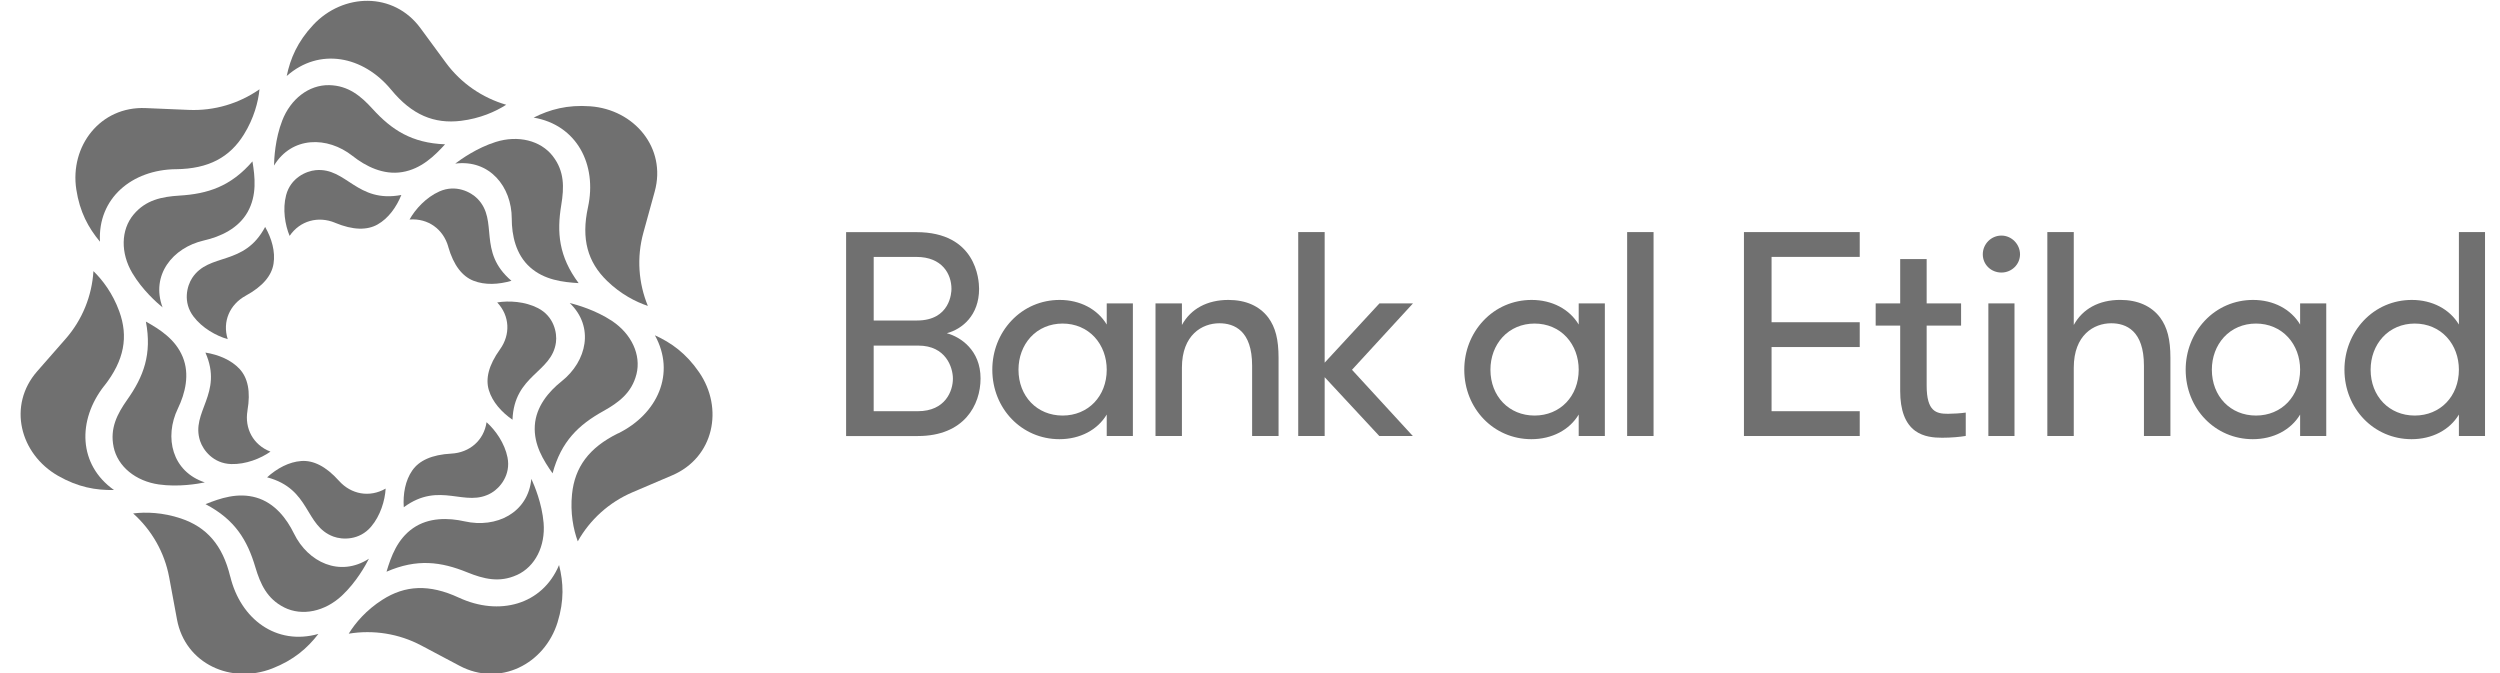
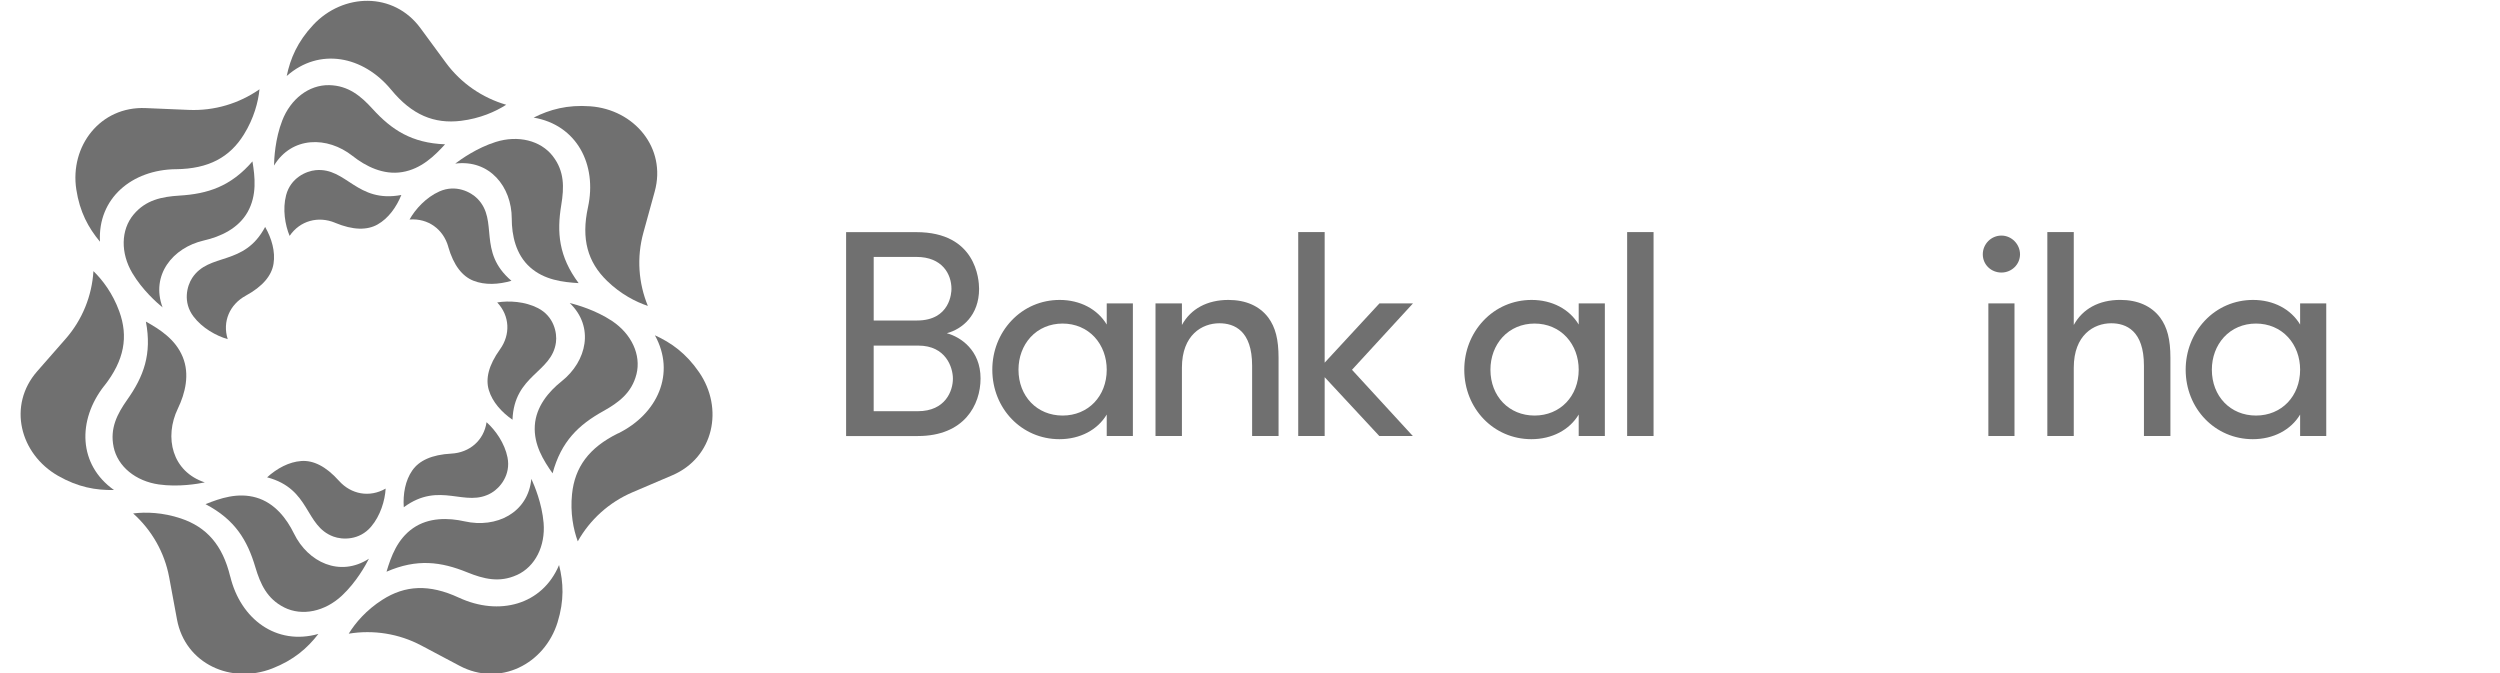
<svg xmlns="http://www.w3.org/2000/svg" width="104" height="28" viewBox="0 0 104 28" fill="none">
  <g clip-path="url(#clip0_6609_20341)">
    <path d="M57.385 12.621L55.106 15.087V9.655H54.006V18.138H55.106V15.691L57.379 18.138H58.773L56.243 15.383L58.78 12.621H57.385Z" fill="#707070" />
    <path d="M38.181 17.106H36.345V14.377H38.206C39.342 14.377 39.641 15.277 39.641 15.754C39.641 16.256 39.334 17.106 38.181 17.106V17.106ZM36.345 10.688H38.121C39.198 10.688 39.581 11.403 39.581 12.017C39.581 12.151 39.541 13.333 38.146 13.333H36.346V10.688H36.345ZM39.391 13.861C40.027 13.691 40.73 13.118 40.73 12.017C40.73 11.623 40.603 9.657 38.121 9.657H35.198V18.139H38.182C40.108 18.139 40.791 16.849 40.791 15.743C40.791 14.557 39.949 14.016 39.391 13.863" fill="#707070" />
    <path d="M44.205 17.287C43.14 17.287 42.369 16.485 42.369 15.379C42.369 14.862 42.546 14.383 42.868 14.029C43.204 13.661 43.679 13.46 44.205 13.46C44.73 13.46 45.205 13.662 45.541 14.029C45.863 14.382 46.04 14.861 46.04 15.379C46.04 16.485 45.267 17.287 44.205 17.287V17.287ZM46.04 13.501C45.655 12.858 44.93 12.477 44.082 12.477C43.312 12.477 42.599 12.784 42.075 13.341C41.562 13.886 41.28 14.61 41.28 15.379C41.28 17 42.505 18.27 44.071 18.27C44.925 18.27 45.655 17.889 46.04 17.245V18.137H47.128V12.62H46.04V13.5V13.501Z" fill="#707070" />
    <path d="M51.102 12.477C50.219 12.477 49.536 12.846 49.168 13.519V12.621H48.069V18.138H49.168V15.295C49.168 13.932 50.007 13.448 50.725 13.448C51.347 13.448 52.088 13.754 52.088 15.211V18.138H53.188V14.886C53.188 14.117 53.059 13.616 52.759 13.209C52.397 12.73 51.825 12.477 51.103 12.477" fill="#707070" />
-     <path d="M63.838 17.287C62.774 17.287 62.002 16.485 62.002 15.379C62.002 14.862 62.179 14.383 62.502 14.029C62.838 13.661 63.313 13.46 63.838 13.46C64.364 13.46 64.839 13.662 65.174 14.029C65.497 14.382 65.674 14.861 65.674 15.379C65.674 16.485 64.901 17.287 63.838 17.287V17.287ZM65.674 13.501C65.289 12.858 64.564 12.477 63.716 12.477C62.946 12.477 62.233 12.784 61.709 13.341C61.196 13.886 60.914 14.61 60.914 15.379C60.914 17 62.139 18.27 63.704 18.27C64.559 18.27 65.289 17.889 65.674 17.245V18.137H66.762V12.62H65.674V13.5V13.501Z" fill="#707070" />
+     <path d="M63.838 17.287C62.774 17.287 62.002 16.485 62.002 15.379C62.002 14.862 62.179 14.383 62.502 14.029C62.838 13.661 63.313 13.46 63.838 13.46C64.364 13.46 64.839 13.662 65.174 14.029C65.497 14.382 65.674 14.861 65.674 15.379C65.674 16.485 64.901 17.287 63.838 17.287ZM65.674 13.501C65.289 12.858 64.564 12.477 63.716 12.477C62.946 12.477 62.233 12.784 61.709 13.341C61.196 13.886 60.914 14.61 60.914 15.379C60.914 17 62.139 18.27 63.704 18.27C64.559 18.27 65.289 17.889 65.674 17.245V18.137H66.762V12.62H65.674V13.5V13.501Z" fill="#707070" />
    <path d="M68.788 9.655H67.689V18.138H68.788V9.655Z" fill="#707070" />
-     <path d="M72.548 18.138H77.365V17.106H73.697V14.437H77.365V13.405H73.697V10.687H77.365V9.655H72.548V18.138Z" fill="#707070" />
-     <path d="M81.038 17.214C80.551 17.214 80.149 17.126 80.149 16.043V13.544H81.581V12.621H80.149V10.776H79.048V12.621H78.028V13.544H79.048V16.271C79.048 17.064 79.257 17.619 79.669 17.921C80.019 18.177 80.455 18.21 80.794 18.21C81.172 18.21 81.558 18.173 81.757 18.138L81.775 18.134V17.163L81.751 17.166C81.587 17.192 81.246 17.214 81.038 17.214" fill="#707070" />
    <path d="M83.259 9.8C82.833 9.8 82.484 10.15 82.484 10.58C82.484 11.01 82.831 11.338 83.259 11.338C83.687 11.338 84.033 10.998 84.033 10.58C84.033 10.162 83.686 9.8 83.259 9.8Z" fill="#707070" />
    <path d="M83.803 12.621H82.716V18.138H83.803V12.621Z" fill="#707070" />
    <path d="M88.202 12.476C87.32 12.476 86.637 12.846 86.269 13.519V9.655H85.169V18.138H86.269V15.295C86.269 13.932 87.108 13.448 87.826 13.448C88.448 13.448 89.188 13.754 89.188 15.211V18.138H90.289V14.885C90.289 14.117 90.16 13.616 89.86 13.209C89.498 12.729 88.925 12.476 88.203 12.476" fill="#707070" />
    <path d="M93.849 17.287C92.785 17.287 92.013 16.485 92.013 15.379C92.013 14.862 92.19 14.383 92.513 14.029C92.849 13.661 93.323 13.46 93.849 13.46C94.375 13.46 94.85 13.662 95.185 14.029C95.508 14.382 95.685 14.861 95.685 15.379C95.685 16.485 94.912 17.287 93.849 17.287ZM95.685 13.501C95.3 12.858 94.575 12.477 93.727 12.477C92.957 12.477 92.243 12.784 91.719 13.341C91.207 13.886 90.924 14.61 90.924 15.379C90.924 17 92.15 18.27 93.715 18.27C94.57 18.27 95.3 17.889 95.685 17.245V18.137H96.772V12.62H95.685V13.5V13.501Z" fill="#707070" />
-     <path d="M100.454 17.287C99.39 17.287 98.618 16.485 98.618 15.379C98.618 14.862 98.795 14.383 99.118 14.029C99.454 13.661 99.928 13.46 100.454 13.46C100.98 13.46 101.454 13.662 101.79 14.029C102.113 14.382 102.29 14.861 102.29 15.379C102.29 16.485 101.517 17.287 100.454 17.287ZM102.29 13.501C101.905 12.858 101.18 12.477 100.332 12.477C99.561 12.477 98.849 12.784 98.324 13.341C97.812 13.886 97.529 14.611 97.529 15.379C97.529 17 98.755 18.27 100.32 18.27C101.175 18.27 101.905 17.889 102.29 17.246V18.137H103.377V9.654H102.29V13.5V13.501Z" fill="#707070" />
    <path d="M13.938 9.268C14.693 9.581 15.276 9.582 15.709 9.337C16.154 9.085 16.487 8.626 16.696 8.111C14.84 8.461 14.417 6.959 13.132 7.079C12.737 7.116 12.091 7.398 11.902 8.12C11.75 8.701 11.858 9.355 12.048 9.813C12.481 9.178 13.24 8.977 13.94 9.267" fill="#707070" />
    <path d="M13.694 3.542C12.848 3.525 12.086 4.122 11.741 5.016C11.445 5.778 11.405 6.59 11.399 6.887C12.143 5.667 13.617 5.658 14.668 6.488C15.217 6.921 15.947 7.288 16.73 7.159C17.524 7.029 18.076 6.484 18.515 6.003C17.128 5.951 16.293 5.403 15.499 4.53C15.008 3.99 14.489 3.559 13.695 3.542" fill="#707070" />
    <path d="M16.273 3.733C17.136 4.782 18.062 5.163 19.179 5.026C19.968 4.929 20.612 4.645 21.058 4.358C20.065 4.069 19.177 3.464 18.55 2.611L17.489 1.168C16.372 -0.35 14.271 -0.294 13.026 1.04C12.374 1.739 12.08 2.43 11.927 3.162C13.286 1.961 15.114 2.324 16.273 3.734" fill="#707070" />
    <path d="M10.221 12.302C10.938 11.911 11.302 11.46 11.379 10.971C11.459 10.468 11.305 9.924 11.03 9.44C10.15 11.1 8.702 10.49 7.995 11.563C7.779 11.893 7.597 12.57 8.049 13.166C8.411 13.647 8.993 13.971 9.473 14.109C9.242 13.377 9.558 12.664 10.223 12.301" fill="#707070" />
    <path d="M5.56 8.921C5.019 9.567 5.015 10.531 5.503 11.357C5.919 12.062 6.533 12.6 6.763 12.789C6.265 11.449 7.178 10.301 8.487 10.002C9.17 9.846 9.913 9.508 10.301 8.821C10.694 8.123 10.608 7.356 10.502 6.714C9.597 7.758 8.646 8.065 7.462 8.137C6.731 8.183 6.067 8.316 5.559 8.923" fill="#707070" />
    <path d="M7.319 7.039C8.683 7.024 9.561 6.542 10.149 5.59C10.565 4.917 10.742 4.24 10.795 3.714C9.948 4.306 8.918 4.617 7.855 4.572L6.057 4.496C4.165 4.417 2.9 6.082 3.174 7.879C3.317 8.82 3.678 9.479 4.159 10.055C4.06 8.251 5.486 7.059 7.319 7.038" fill="#707070" />
-     <path d="M10.294 17.08C10.434 16.279 10.305 15.716 9.968 15.35C9.622 14.976 9.097 14.756 8.545 14.667C9.302 16.386 7.92 17.129 8.325 18.347C8.448 18.72 8.868 19.284 9.62 19.305C10.225 19.323 10.843 19.074 11.252 18.788C10.531 18.51 10.167 17.82 10.296 17.079" fill="#707070" />
    <path d="M4.725 18.59C4.895 19.413 5.652 20.017 6.607 20.153C7.422 20.269 8.228 20.128 8.521 20.068C7.156 19.619 6.821 18.193 7.401 16.992C7.704 16.364 7.901 15.576 7.601 14.848C7.297 14.108 6.64 13.697 6.069 13.378C6.326 14.732 5.975 15.662 5.295 16.625C4.874 17.221 4.566 17.82 4.726 18.591" fill="#707070" />
    <path d="M4.338 16.051C5.176 14.983 5.344 14.001 4.961 12.951C4.691 12.208 4.268 11.649 3.887 11.279C3.824 12.306 3.428 13.3 2.729 14.097L1.548 15.445C0.305 16.863 0.828 18.885 2.414 19.793C3.245 20.268 3.988 20.4 4.742 20.384C3.258 19.336 3.209 17.486 4.336 16.049" fill="#707070" />
    <path d="M14.101 20.002C13.557 19.395 13.033 19.143 12.536 19.178C12.024 19.213 11.525 19.483 11.111 19.856C12.936 20.339 12.661 21.876 13.872 22.322C14.243 22.459 14.949 22.483 15.434 21.914C15.826 21.455 16.015 20.821 16.043 20.325C15.374 20.711 14.604 20.565 14.101 20.002Z" fill="#707070" />
    <path d="M11.818 25.267C12.572 25.647 13.52 25.436 14.222 24.78C14.821 24.221 15.214 23.507 15.348 23.242C14.143 24.022 12.812 23.393 12.228 22.193C11.922 21.567 11.425 20.922 10.664 20.7C9.892 20.475 9.157 20.728 8.55 20.973C9.777 21.616 10.289 22.47 10.624 23.599C10.831 24.296 11.11 24.91 11.818 25.266" fill="#707070" />
    <path d="M9.577 23.984C9.259 22.667 8.59 21.925 7.524 21.567C6.771 21.315 6.066 21.293 5.539 21.359C6.308 22.047 6.844 22.975 7.037 24.013L7.363 25.771C7.707 27.62 9.623 28.475 11.327 27.808C12.22 27.459 12.787 26.965 13.245 26.371C11.495 26.868 10.007 25.753 9.579 23.982" fill="#707070" />
    <path d="M18.776 18.87C17.959 18.914 17.433 19.163 17.151 19.571C16.859 19.99 16.76 20.547 16.797 21.101C18.316 19.985 19.353 21.157 20.459 20.495C20.797 20.292 21.258 19.76 21.112 19.027C20.995 18.438 20.613 17.896 20.241 17.564C20.129 18.323 19.533 18.83 18.776 18.87" fill="#707070" />
    <path d="M21.499 23.923C22.269 23.575 22.693 22.708 22.614 21.753C22.546 20.94 22.229 20.19 22.104 19.92C21.967 21.341 20.643 21.983 19.332 21.689C18.648 21.535 17.831 21.52 17.182 21.972C16.524 22.43 16.265 23.159 16.079 23.783C17.35 23.232 18.342 23.365 19.439 23.81C20.117 24.085 20.774 24.25 21.497 23.922" fill="#707070" />
    <path d="M19.09 24.863C17.856 24.289 16.853 24.345 15.908 24.95C15.239 25.377 14.783 25.91 14.507 26.361C15.528 26.193 16.592 26.356 17.53 26.855L19.118 27.697C20.787 28.583 22.655 27.628 23.194 25.891C23.476 24.98 23.44 24.231 23.257 23.505C22.558 25.174 20.752 25.634 19.092 24.863" fill="#707070" />
    <path d="M20.799 14.534C20.324 15.195 20.192 15.759 20.337 16.233C20.485 16.72 20.861 17.143 21.32 17.461C21.389 15.587 22.96 15.512 23.128 14.24C23.18 13.85 23.047 13.161 22.379 12.817C21.842 12.541 21.177 12.5 20.684 12.581C21.212 13.142 21.24 13.921 20.8 14.533" fill="#707070" />
    <path d="M26.476 15.572C26.681 14.757 26.264 13.887 25.462 13.353C24.779 12.898 23.991 12.677 23.701 12.606C24.734 13.598 24.414 15.027 23.365 15.86C22.817 16.295 22.296 16.92 22.248 17.706C22.198 18.503 22.611 19.157 22.987 19.691C23.346 18.36 24.069 17.673 25.103 17.099C25.742 16.743 26.282 16.336 26.475 15.572" fill="#707070" />
    <path d="M25.713 18.026C24.492 18.627 23.912 19.441 23.797 20.551C23.716 21.337 23.853 22.024 24.035 22.52C24.54 21.622 25.332 20.898 26.309 20.48L27.963 19.774C29.702 19.031 30.115 16.985 29.082 15.484C28.541 14.697 27.928 14.259 27.244 13.948C28.12 15.532 27.357 17.22 25.715 18.029" fill="#707070" />
    <path d="M18.645 10.261C18.87 11.043 19.232 11.495 19.695 11.678C20.172 11.867 20.74 11.838 21.276 11.681C19.842 10.459 20.762 9.193 19.866 8.269C19.591 7.987 18.965 7.66 18.28 7.963C17.727 8.209 17.279 8.698 17.037 9.132C17.809 9.072 18.439 9.535 18.647 10.26" fill="#707070" />
    <path d="M23.002 6.502C22.488 5.834 21.543 5.616 20.623 5.905C19.838 6.152 19.174 6.626 18.937 6.806C20.363 6.623 21.288 7.762 21.289 9.095C21.289 9.792 21.457 10.586 22.046 11.114C22.643 11.649 23.416 11.738 24.071 11.778C23.247 10.67 23.157 9.68 23.35 8.519C23.468 7.801 23.485 7.129 23.002 6.503" fill="#707070" />
    <path d="M24.46 8.623C24.171 9.945 24.449 10.904 25.253 11.684C25.822 12.237 26.446 12.558 26.951 12.726C26.559 11.774 26.483 10.709 26.762 9.689L27.237 7.965C27.735 6.152 26.383 4.556 24.556 4.422C23.6 4.352 22.872 4.554 22.2 4.892C23.994 5.198 24.847 6.844 24.46 8.623" fill="#707070" />
  </g>
  <defs>
    <clipPath id="clip0_6609_20341">
      <rect width="102.52" height="28" fill="white" transform="translate(0.859)" />
    </clipPath>
  </defs>
</svg>